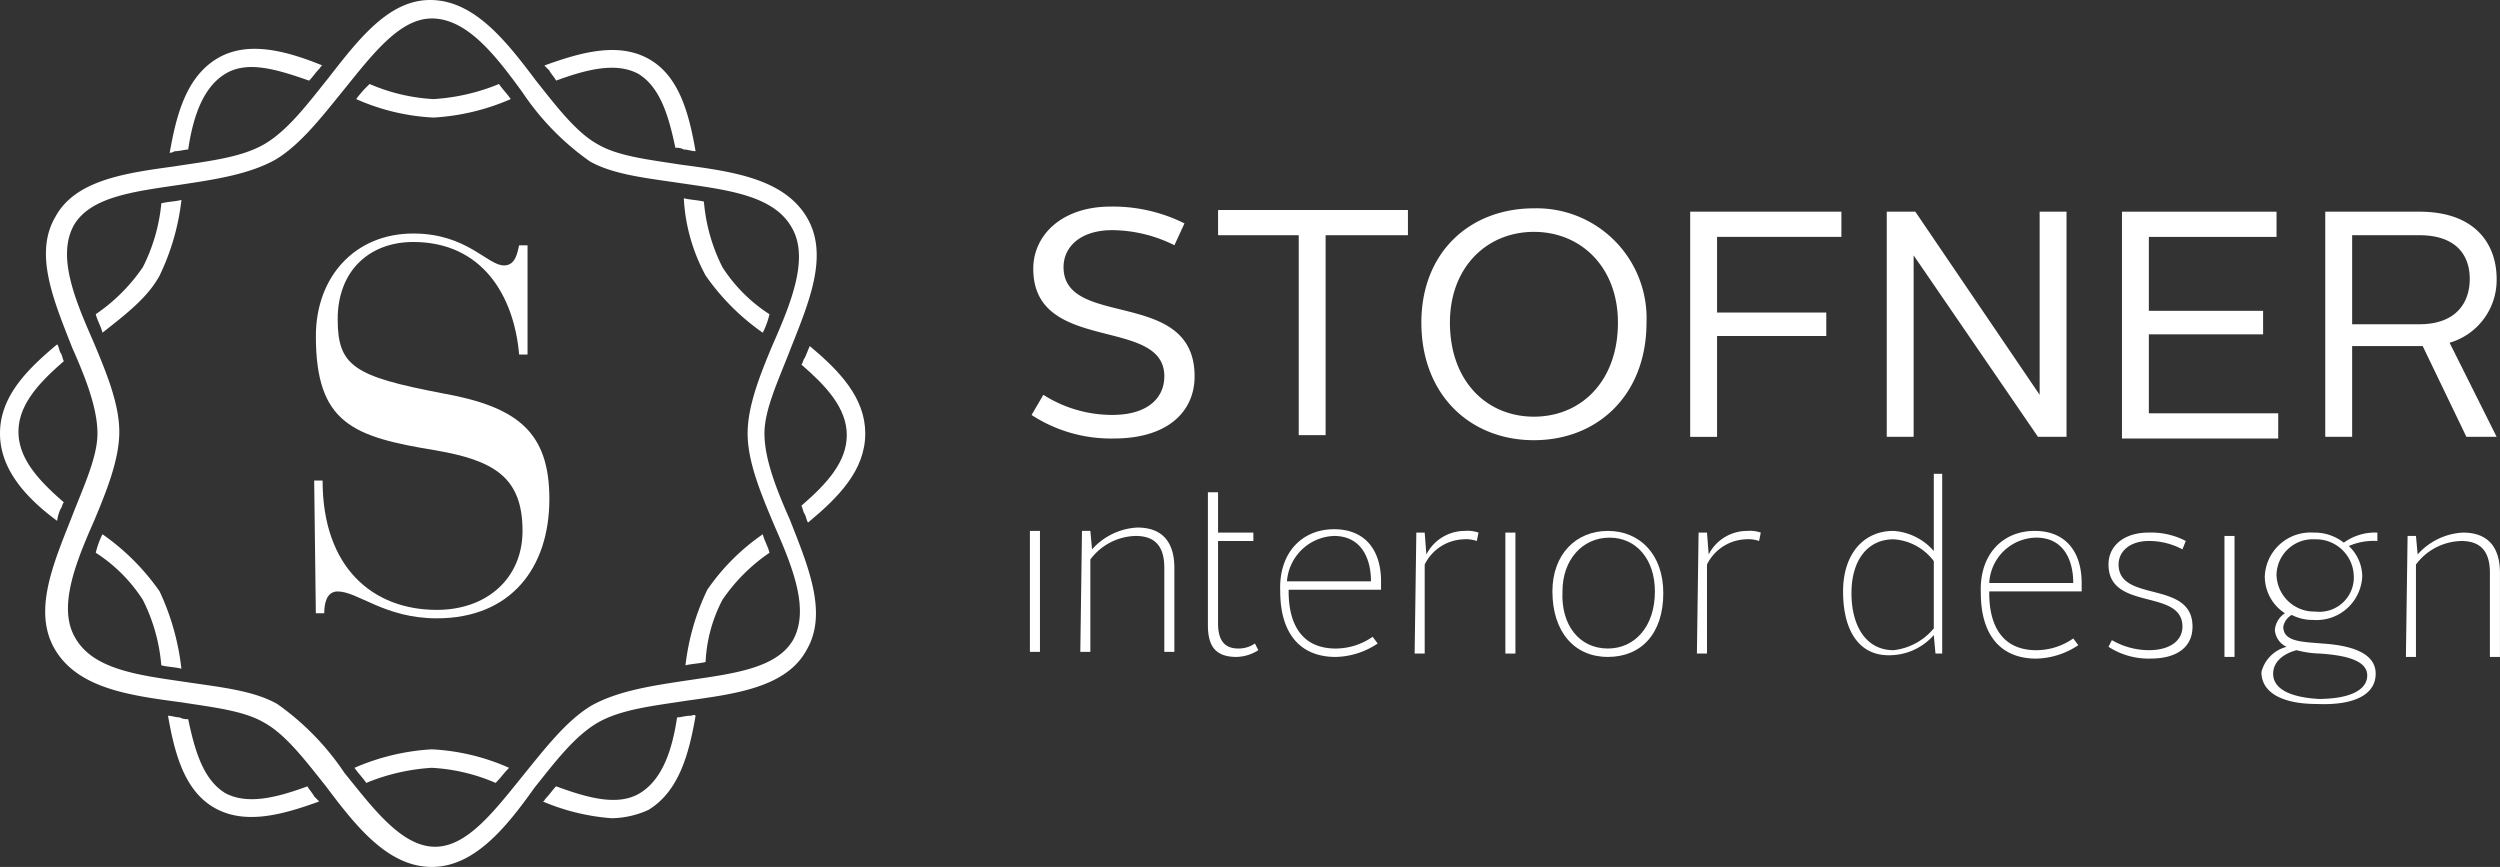
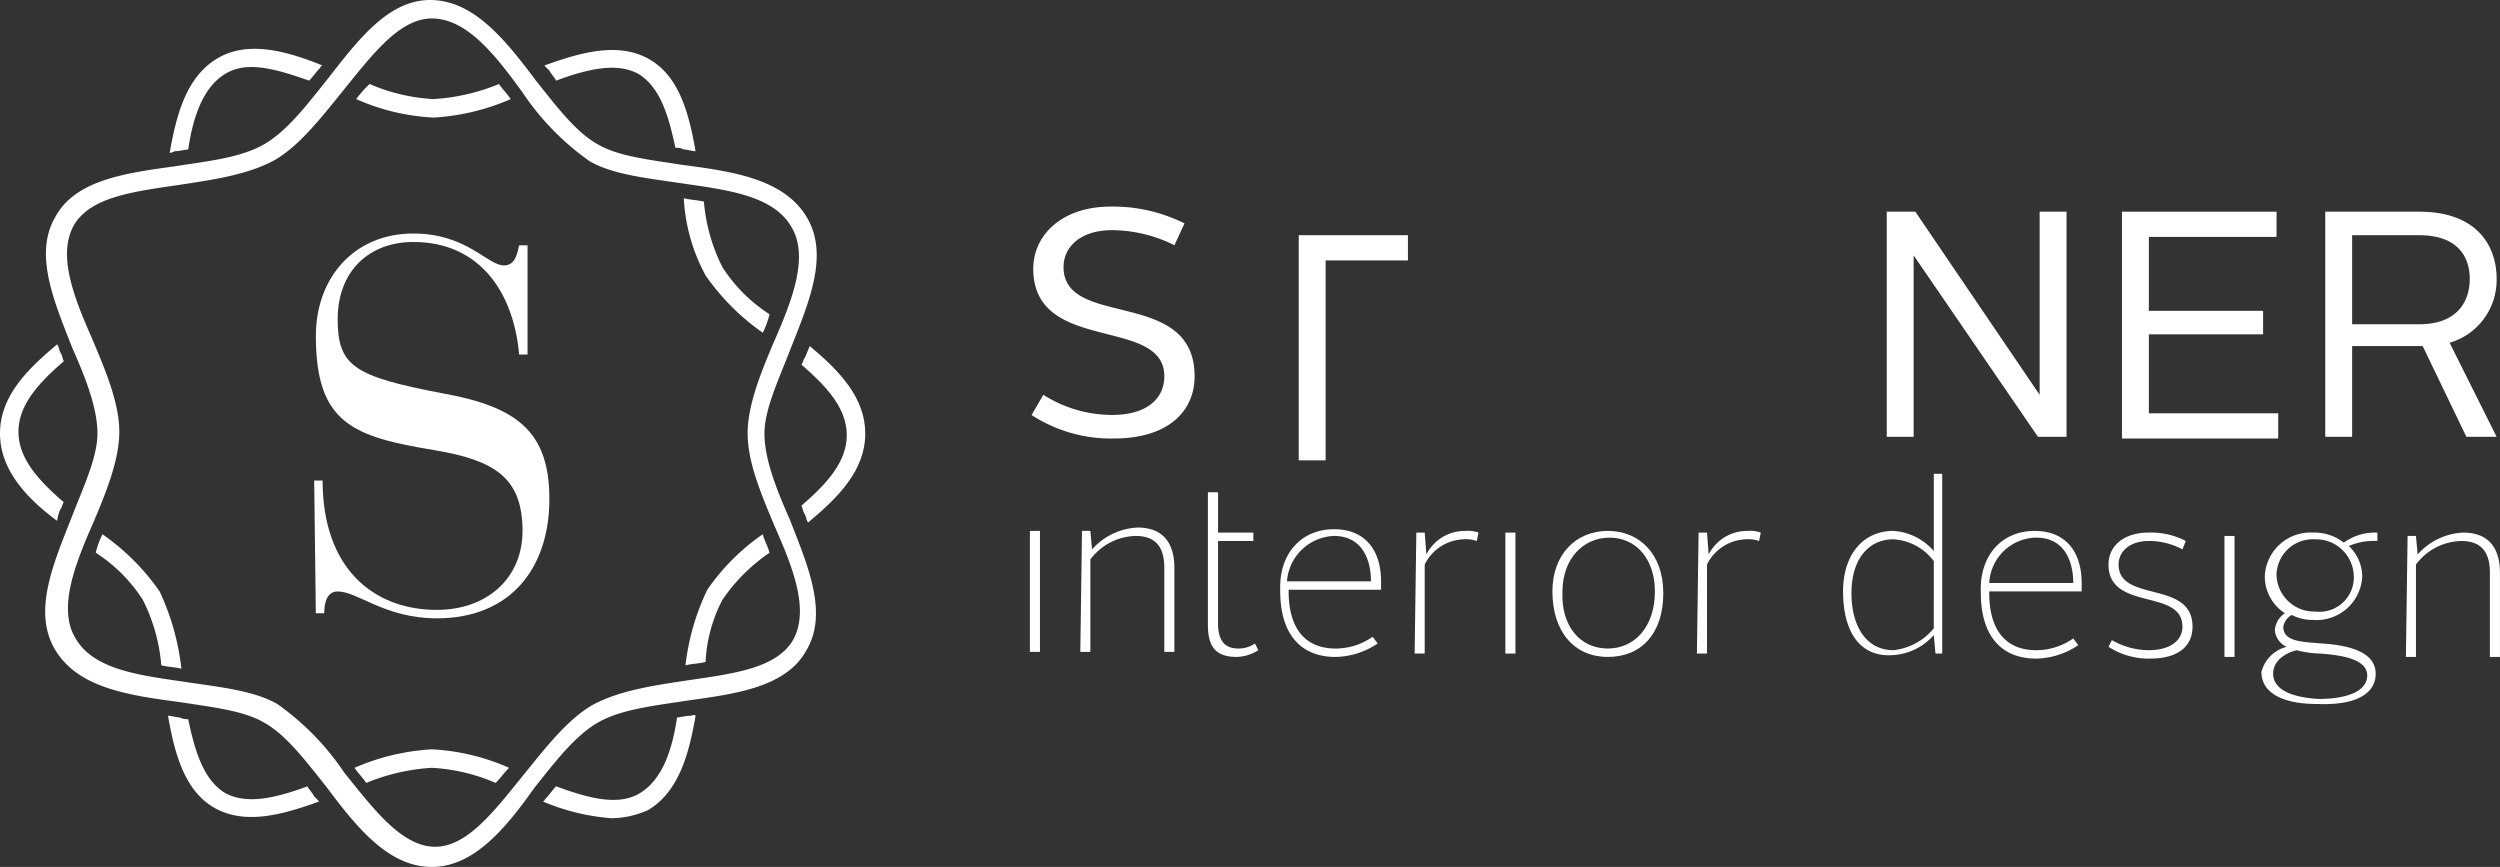
<svg xmlns="http://www.w3.org/2000/svg" id="Stofner-interior-design_logo" width="198.946" height="68.989" viewBox="0 0 198.946 68.989">
  <rect x="0" y="0" width="198.946" height="68.989" fill="#333333" stroke="none" />
  <g id="Gruppe_287" data-name="Gruppe 287" transform="translate(81.958 37.703)">
    <path id="Pfad_220" data-name="Pfad 220" d="M61.3,32.4h.8v9.626h-.8Z" transform="translate(-61.3 -27.854)" fill="#fff" />
    <path id="Pfad_221" data-name="Pfad 221" d="M64.434,32.467H65.1l.134,1.471a5.177,5.177,0,0,1,3.61-1.738c2.139,0,2.941,1.337,2.941,3.209v6.685h-.8V35.409c0-1.471-.535-2.54-2.273-2.54A4.629,4.629,0,0,0,65.1,34.74v7.354h-.8Z" transform="translate(-60.289 -27.922)" fill="#fff" />
    <path id="Pfad_222" data-name="Pfad 222" d="M71.9,30.1h.8v3.209H75.51v.668H72.7v6.551c0,1.2.4,2.005,1.6,2.005a2.259,2.259,0,0,0,1.337-.4l.267.535a3.344,3.344,0,0,1-1.738.535c-1.738,0-2.273-.936-2.273-2.54V30.1Z" transform="translate(-57.728 -28.629)" fill="#fff" />
    <path id="Pfad_223" data-name="Pfad 223" d="M80.48,32.3c2.54,0,3.744,1.738,3.744,4.145v.669H76.87v.134c0,2.808,1.2,4.546,3.744,4.546a5.136,5.136,0,0,0,2.941-.936l.4.535a6.2,6.2,0,0,1-3.342,1.07c-2.941,0-4.412-2.006-4.412-5.214C76.068,34.172,77.94,32.3,80.48,32.3Zm-3.744,4.145h6.685c0-1.872-.8-3.61-2.941-3.61A3.9,3.9,0,0,0,76.737,36.445Z" transform="translate(-56.28 -27.888)" fill="#fff" />
    <path id="Pfad_224" data-name="Pfad 224" d="M84.334,32.534H85l.134,1.738A3.437,3.437,0,0,1,88.211,32.4a2.606,2.606,0,0,1,1.07.134l-.134.669a2.606,2.606,0,0,0-1.07-.134A3.588,3.588,0,0,0,85,35.074V42.16h-.8Z" transform="translate(-53.583 -27.854)" fill="#fff" />
    <path id="Pfad_225" data-name="Pfad 225" d="M89.6,32.5h.8v9.626h-.8Z" transform="translate(-51.763 -27.82)" fill="#fff" />
    <path id="Pfad_226" data-name="Pfad 226" d="M96.812,32.4c2.54,0,4.412,1.872,4.412,4.947,0,3.209-1.738,5.081-4.412,5.081S92.4,40.422,92.4,37.213C92.4,34.272,94.272,32.4,96.812,32.4Zm0,9.359c2.139,0,3.744-1.738,3.744-4.546,0-2.54-1.471-4.278-3.61-4.278S93.2,34.673,93.2,37.213C93.069,39.887,94.539,41.759,96.812,41.759Z" transform="translate(-50.819 -27.854)" fill="#fff" />
    <path id="Pfad_227" data-name="Pfad 227" d="M101.134,32.534h.669l.134,1.738a3.437,3.437,0,0,1,3.075-1.872,2.606,2.606,0,0,1,1.07.134l-.134.668a2.607,2.607,0,0,0-1.07-.134,3.588,3.588,0,0,0-3.075,2.006V42.16H101Z" transform="translate(-47.921 -27.854)" fill="#fff" />
    <path id="Pfad_228" data-name="Pfad 228" d="M109.7,38.359c0-2.941,1.6-4.813,4.011-4.813a4.661,4.661,0,0,1,3.209,1.6V29h.668V43.306h-.535l-.134-1.471a4.7,4.7,0,0,1-3.343,1.6C111.037,43.573,109.7,41.568,109.7,38.359Zm7.22,2.941V35.952a4.321,4.321,0,0,0-3.209-1.738c-2.006,0-3.343,1.6-3.343,4.278s1.2,4.546,3.343,4.546A4.841,4.841,0,0,0,116.92,41.3Z" transform="translate(-44.989 -29)" fill="#fff" />
    <path id="Pfad_229" data-name="Pfad 229" d="M122.18,32.4c2.54,0,3.744,1.738,3.744,4.145v.668H118.57v.134c0,2.808,1.2,4.546,3.744,4.546a5.136,5.136,0,0,0,2.941-.936l.4.535a6.2,6.2,0,0,1-3.343,1.07c-2.941,0-4.412-2.006-4.412-5.214C117.768,34.272,119.64,32.4,122.18,32.4Zm-3.61,4.145h6.685c0-1.872-.8-3.61-2.941-3.61A3.8,3.8,0,0,0,118.57,36.545Z" transform="translate(-42.227 -27.854)" fill="#fff" />
    <path id="Pfad_230" data-name="Pfad 230" d="M125.767,41.057a5.913,5.913,0,0,0,2.941.8c1.738,0,2.674-.8,2.674-1.872,0-3.075-5.883-1.2-5.883-4.947,0-1.471,1.2-2.54,3.209-2.54a5.98,5.98,0,0,1,2.941.668l-.267.669a5.653,5.653,0,0,0-2.674-.669c-1.471,0-2.407.8-2.407,1.872,0,3.075,5.883,1.2,5.883,4.947,0,1.6-1.2,2.54-3.342,2.54a5.843,5.843,0,0,1-3.342-.936Z" transform="translate(-39.665 -27.82)" fill="#fff" />
    <path id="Pfad_231" data-name="Pfad 231" d="M132.4,32.7h.8v9.626h-.8Z" transform="translate(-37.339 -27.753)" fill="#fff" />
    <path id="Pfad_232" data-name="Pfad 232" d="M136.605,41.592a1.61,1.61,0,0,1-.936-1.337,1.773,1.773,0,0,1,.8-1.337,3.489,3.489,0,0,1-1.6-2.941,3.639,3.639,0,0,1,3.877-3.476,3.733,3.733,0,0,1,2.407.8,4.243,4.243,0,0,1,2.674-.8v.668a4.933,4.933,0,0,0-2.273.4,3.348,3.348,0,0,1,1.07,2.407,3.639,3.639,0,0,1-3.877,3.476,3.7,3.7,0,0,1-1.738-.4,1.384,1.384,0,0,0-.669.936c0,1.2,1.471,1.2,3.075,1.337,2.139.134,4.278.668,4.278,2.407,0,1.6-1.6,2.54-4.68,2.407-2.808,0-4.412-.936-4.412-2.54A2.761,2.761,0,0,1,136.605,41.592Zm.8.267c-1.07.267-1.872.936-1.872,1.872,0,1.2,1.337,1.872,3.61,2.006,2.407,0,3.877-.668,3.877-1.872s-1.738-1.6-3.744-1.738A7.891,7.891,0,0,1,137.408,41.859Zm4.546-5.883a3,3,0,0,0-3.075-2.941,2.892,2.892,0,0,0-3.075,2.808,3,3,0,0,0,3.075,2.941A2.742,2.742,0,0,0,141.954,35.976Z" transform="translate(-36.598 -27.82)" fill="#fff" />
    <path id="Pfad_233" data-name="Pfad 233" d="M143.334,32.767H144l.134,1.471a5.177,5.177,0,0,1,3.61-1.738c2.139,0,2.941,1.337,2.941,3.209v6.685h-.8V35.709c0-1.471-.535-2.54-2.273-2.54A4.629,4.629,0,0,0,144,35.04v7.354h-.8Z" transform="translate(-33.7 -27.82)" fill="#fff" />
  </g>
  <g id="Gruppe_288" data-name="Gruppe 288" transform="translate(25.002 18.584)">
    <path id="Pfad_234" data-name="Pfad 234" d="M18.7,34.354h.669c0,6.952,4.011,10.295,9.092,10.295,4.011,0,6.819-2.54,6.819-6.284,0-4.278-2.273-5.615-6.952-6.418-6.551-1.07-9.493-2.139-9.493-9.092,0-4.68,3.075-8.156,7.755-8.156,4.278,0,5.883,2.54,7.22,2.54.936,0,1.07-1.07,1.2-1.6h.669v8.691h-.669c-.4-4.68-2.941-8.958-8.423-8.958-3.476,0-6.017,2.273-6.017,6.15,0,3.744,1.337,4.546,8.289,5.883,6.017,1.07,8.557,3.075,8.557,8.423,0,5.482-3.075,9.493-8.958,9.493-4.145,0-6.284-2.139-7.888-2.139-.936,0-1.07,1.07-1.07,1.738h-.668Z" transform="translate(-18.7 -14.7)" fill="#fff" />
  </g>
  <g id="Gruppe_289" data-name="Gruppe 289" transform="translate(0 3.885)">
-     <path id="Pfad_235" data-name="Pfad 235" d="M10.781,18.717A18.761,18.761,0,0,0,12.519,12.7c-.535.134-1.07.134-1.6.267a14.165,14.165,0,0,1-1.471,5.081A14.18,14.18,0,0,1,5.7,21.792c.134.535.4.936.535,1.471C8.107,21.792,9.845,20.455,10.781,18.717Z" transform="translate(1.921 -0.674)" fill="#fff" />
    <path id="Pfad_236" data-name="Pfad 236" d="M10.781,37.146A18.278,18.278,0,0,0,6.235,32.6,6.517,6.517,0,0,0,5.7,34.071a12.417,12.417,0,0,1,3.744,3.744,14.119,14.119,0,0,1,1.471,5.214c.535.134,1.07.134,1.6.267A19.614,19.614,0,0,0,10.781,37.146Z" transform="translate(1.921 6.032)" fill="#fff" />
    <path id="Pfad_237" data-name="Pfad 237" d="M42.438,18.75A18.278,18.278,0,0,0,46.984,23.3a6.517,6.517,0,0,0,.535-1.471,12.417,12.417,0,0,1-3.744-3.744A14.118,14.118,0,0,1,42.3,12.867c-.535-.134-1.07-.134-1.6-.267A14.42,14.42,0,0,0,42.438,18.75Z" transform="translate(13.716 -0.708)" fill="#fff" />
    <path id="Pfad_238" data-name="Pfad 238" d="M33.4,46.871A17.223,17.223,0,0,0,27.25,45.4a17.909,17.909,0,0,0-6.15,1.471c.267.4.668.8.936,1.2a16.2,16.2,0,0,1,5.214-1.2,14.755,14.755,0,0,1,5.081,1.2c.4-.4.669-.8,1.07-1.2Z" transform="translate(7.111 10.346)" fill="#fff" />
    <path id="Pfad_239" data-name="Pfad 239" d="M21.2,7a17.223,17.223,0,0,0,6.15,1.471A17.909,17.909,0,0,0,33.5,7c-.267-.4-.669-.8-.936-1.2A16.2,16.2,0,0,1,27.35,7,14.756,14.756,0,0,1,22.27,5.8,8.65,8.65,0,0,0,21.2,7Z" transform="translate(7.144 -3)" fill="#fff" />
    <path id="Pfad_240" data-name="Pfad 240" d="M43.741,37.814a14.18,14.18,0,0,1,3.744-3.744c-.134-.535-.4-.936-.535-1.471a17.222,17.222,0,0,0-4.412,4.412A18.761,18.761,0,0,0,40.8,43.029c.535-.134,1.07-.134,1.6-.267A11.8,11.8,0,0,1,43.741,37.814Z" transform="translate(13.75 6.032)" fill="#fff" />
    <path id="Pfad_241" data-name="Pfad 241" d="M44.066,43.415c-.4,0-.8.134-1.07.134-.4,2.674-1.2,4.947-2.941,6.017s-4.145.4-6.685-.535c-.267.267-.535.668-.8.936-.134.134-.134.267-.267.267a17.269,17.269,0,0,0,5.482,1.337,7.286,7.286,0,0,0,2.941-.668c2.407-1.471,3.209-4.412,3.744-7.487C44.333,43.281,44.2,43.415,44.066,43.415Z" transform="translate(10.885 9.657)" fill="#fff" />
    <path id="Pfad_242" data-name="Pfad 242" d="M21.632,49.818c-.134-.267-.4-.535-.535-.8-2.54.936-4.813,1.471-6.551.535-1.738-1.07-2.407-3.343-2.941-5.883a1.205,1.205,0,0,1-.669-.134c-.267,0-.669-.134-.936-.134.535,3.075,1.337,6.017,3.744,7.354s5.348.535,8.289-.535Z" transform="translate(3.37 9.672)" fill="#fff" />
    <path id="Pfad_243" data-name="Pfad 243" d="M32.8,5.412c.134.267.4.535.535.8,2.54-.936,4.813-1.471,6.551-.535,1.738,1.07,2.407,3.343,2.941,5.883a1.205,1.205,0,0,1,.669.134c.267,0,.668.134.936.134C43.9,8.755,43.1,5.814,40.689,4.477s-5.348-.535-8.289.535Z" transform="translate(10.919 -3.682)" fill="#fff" />
    <path id="Pfad_244" data-name="Pfad 244" d="M48.368,21.4c-.134.267-.267.668-.4.936-.134.134-.134.4-.267.535,2.006,1.738,3.61,3.476,3.61,5.615s-1.6,3.877-3.61,5.615c.134.267.134.535.267.668.134.267.134.535.267.668,2.407-2.005,4.546-4.145,4.546-7.086C52.781,25.545,50.775,23.406,48.368,21.4Z" transform="translate(16.075 2.257)" fill="#fff" />
    <path id="Pfad_245" data-name="Pfad 245" d="M4.813,34.4c.134-.134.134-.4.267-.535-2.006-1.738-3.61-3.476-3.61-5.615s1.6-3.877,3.61-5.615c-.134-.267-.134-.535-.267-.669-.134-.267-.134-.535-.267-.669C2.139,23.306,0,25.445,0,28.386c0,2.808,2.006,5.081,4.546,6.952A3.4,3.4,0,0,1,4.813,34.4Z" transform="translate(0 2.224)" fill="#fff" />
    <path id="Pfad_246" data-name="Pfad 246" d="M10.5,11.854c.4,0,.8-.134,1.07-.134.4-2.674,1.2-4.947,2.941-6.017s4.011-.4,6.685.535c.267-.267.535-.668.8-.936.134-.134.134-.267.267-.267-2.941-1.2-6.017-2.006-8.423-.535S10.635,8.912,10.1,11.988A1.035,1.035,0,0,0,10.5,11.854Z" transform="translate(3.404 -3.706)" fill="#fff" />
  </g>
  <g id="Gruppe_290" data-name="Gruppe 290" transform="translate(82.092 16.445)">
    <path id="Pfad_247" data-name="Pfad 247" d="M62.336,28.074a10.193,10.193,0,0,0,5.482,1.6c2.808,0,4.145-1.337,4.145-3.075,0-4.813-10.429-1.738-10.429-8.557,0-2.674,2.273-4.947,6.15-4.947a12.747,12.747,0,0,1,5.883,1.337l-.8,1.738a11.249,11.249,0,0,0-4.947-1.2c-2.54,0-3.877,1.337-3.877,2.941,0,4.947,10.429,1.6,10.429,8.691,0,2.808-2.139,4.947-6.418,4.947A11.543,11.543,0,0,1,61.4,29.679Z" transform="translate(-61.4 -13.1)" fill="#fff" />
-     <path id="Pfad_248" data-name="Pfad 248" d="M78.918,15.306H72.5V13.3H87.608v2.006H81.057v15.91H78.918Z" transform="translate(-57.659 -13.033)" fill="#fff" />
-     <path id="Pfad_249" data-name="Pfad 249" d="M93.558,13.2a8.745,8.745,0,0,1,8.958,9.092c0,5.749-3.877,9.359-8.958,9.359S84.6,28.041,84.6,22.292C84.6,16.676,88.477,13.2,93.558,13.2Zm0,16.579c3.744,0,6.685-2.808,6.685-7.487,0-4.412-2.941-7.22-6.685-7.22s-6.685,2.808-6.685,7.22C86.873,26.971,89.814,29.779,93.558,29.779Z" transform="translate(-53.582 -13.066)" fill="#fff" />
-     <path id="Pfad_250" data-name="Pfad 250" d="M100.6,13.4h12.033v2.006h-9.894v6.017h8.691v1.872h-8.691v8.022H100.6Z" transform="translate(-48.19 -12.999)" fill="#fff" />
+     <path id="Pfad_248" data-name="Pfad 248" d="M78.918,15.306H72.5H87.608v2.006H81.057v15.91H78.918Z" transform="translate(-57.659 -13.033)" fill="#fff" />
    <path id="Pfad_251" data-name="Pfad 251" d="M112.434,13.4h2.139l9.894,14.573V13.4h2.139V31.316h-2.273l-9.894-14.44v14.44H112.3V13.4Z" transform="translate(-44.247 -12.999)" fill="#fff" />
    <path id="Pfad_252" data-name="Pfad 252" d="M126.3,13.4h12.3v2.006H128.439v5.883h9.092V23.16h-9.092v6.284h10.295V31.45H126.3V13.4Z" transform="translate(-39.529 -12.999)" fill="#fff" />
    <path id="Pfad_253" data-name="Pfad 253" d="M138.4,13.4h7.487c4.546,0,6.15,2.674,6.15,5.348a5.2,5.2,0,0,1-3.744,5.081l3.744,7.487h-2.407l-3.476-7.22h-5.615v7.22H138.4Zm7.487,8.958c2.941,0,4.011-1.738,4.011-3.61s-1.07-3.476-4.011-3.476h-5.348v7.086Z" transform="translate(-35.451 -12.999)" fill="#fff" />
  </g>
  <g id="Gruppe_291" data-name="Gruppe 291" transform="translate(3.597 0)">
    <path id="Pfad_254" data-name="Pfad 254" d="M33.454,69.789h0c-3.476,0-6.017-3.209-8.423-6.418-1.6-2.006-3.209-4.145-4.947-5.081-1.6-.936-4.011-1.2-6.551-1.6-4.011-.535-8.156-1.07-10.028-4.145s-.134-6.952,1.337-10.7c.936-2.407,2.006-4.68,2.006-6.551,0-2.006-.936-4.412-2.006-6.819-1.471-3.744-3.075-7.487-1.337-10.429,1.6-2.941,5.615-3.476,9.493-4.011,2.54-.4,5.214-.669,7.086-1.738s3.476-3.209,5.081-5.214C27.572,4.009,29.978.8,33.321.8h0c3.476,0,6.017,3.209,8.423,6.418,1.6,2.006,3.209,4.145,4.947,5.081,1.6.936,4.011,1.2,6.551,1.6,4.011.535,8.156,1.07,10.028,4.145h0c1.872,3.075.134,6.952-1.337,10.7-.936,2.407-2.006,4.68-2.006,6.551,0,2.006.936,4.412,2.006,6.819C63.4,45.857,65.008,49.6,63.27,52.542c-1.6,2.941-5.615,3.476-9.493,4.011-2.54.4-5.214.668-7.086,1.738S43.215,61.5,41.61,63.505C39.337,66.714,36.8,69.789,33.454,69.789Zm0-67.519c-2.54,0-4.68,2.808-6.952,5.615C24.764,10.025,23.026,12.3,21.02,13.5c-2.139,1.2-4.947,1.6-7.621,2.006-3.61.535-7.086.936-8.423,3.209-1.337,2.407,0,5.749,1.471,9.092,1.07,2.54,2.139,5.081,2.139,7.354,0,2.139-.936,4.546-2.005,7.086C5.11,45.59,3.639,49.2,5.11,51.606c1.471,2.54,5.214,2.941,8.824,3.476,2.674.4,5.348.669,7.22,1.738A20.93,20.93,0,0,1,26.5,62.3c2.273,2.808,4.546,5.883,7.22,5.883h0c2.54,0,4.68-2.808,6.952-5.615,1.738-2.139,3.476-4.412,5.482-5.615,2.139-1.2,4.947-1.6,7.621-2.005,3.61-.535,7.086-.936,8.423-3.209,1.337-2.407,0-5.749-1.471-9.092-1.07-2.54-2.139-5.081-2.139-7.354,0-2.139.936-4.546,2.006-7.086,1.471-3.343,2.941-6.952,1.471-9.359h0c-1.471-2.54-5.214-2.941-8.824-3.476-2.674-.4-5.348-.669-7.22-1.738a20.93,20.93,0,0,1-5.348-5.482c-2.139-2.941-4.412-5.883-7.22-5.883Z" transform="translate(-2.69 -0.8)" fill="#fff" />
  </g>
</svg>